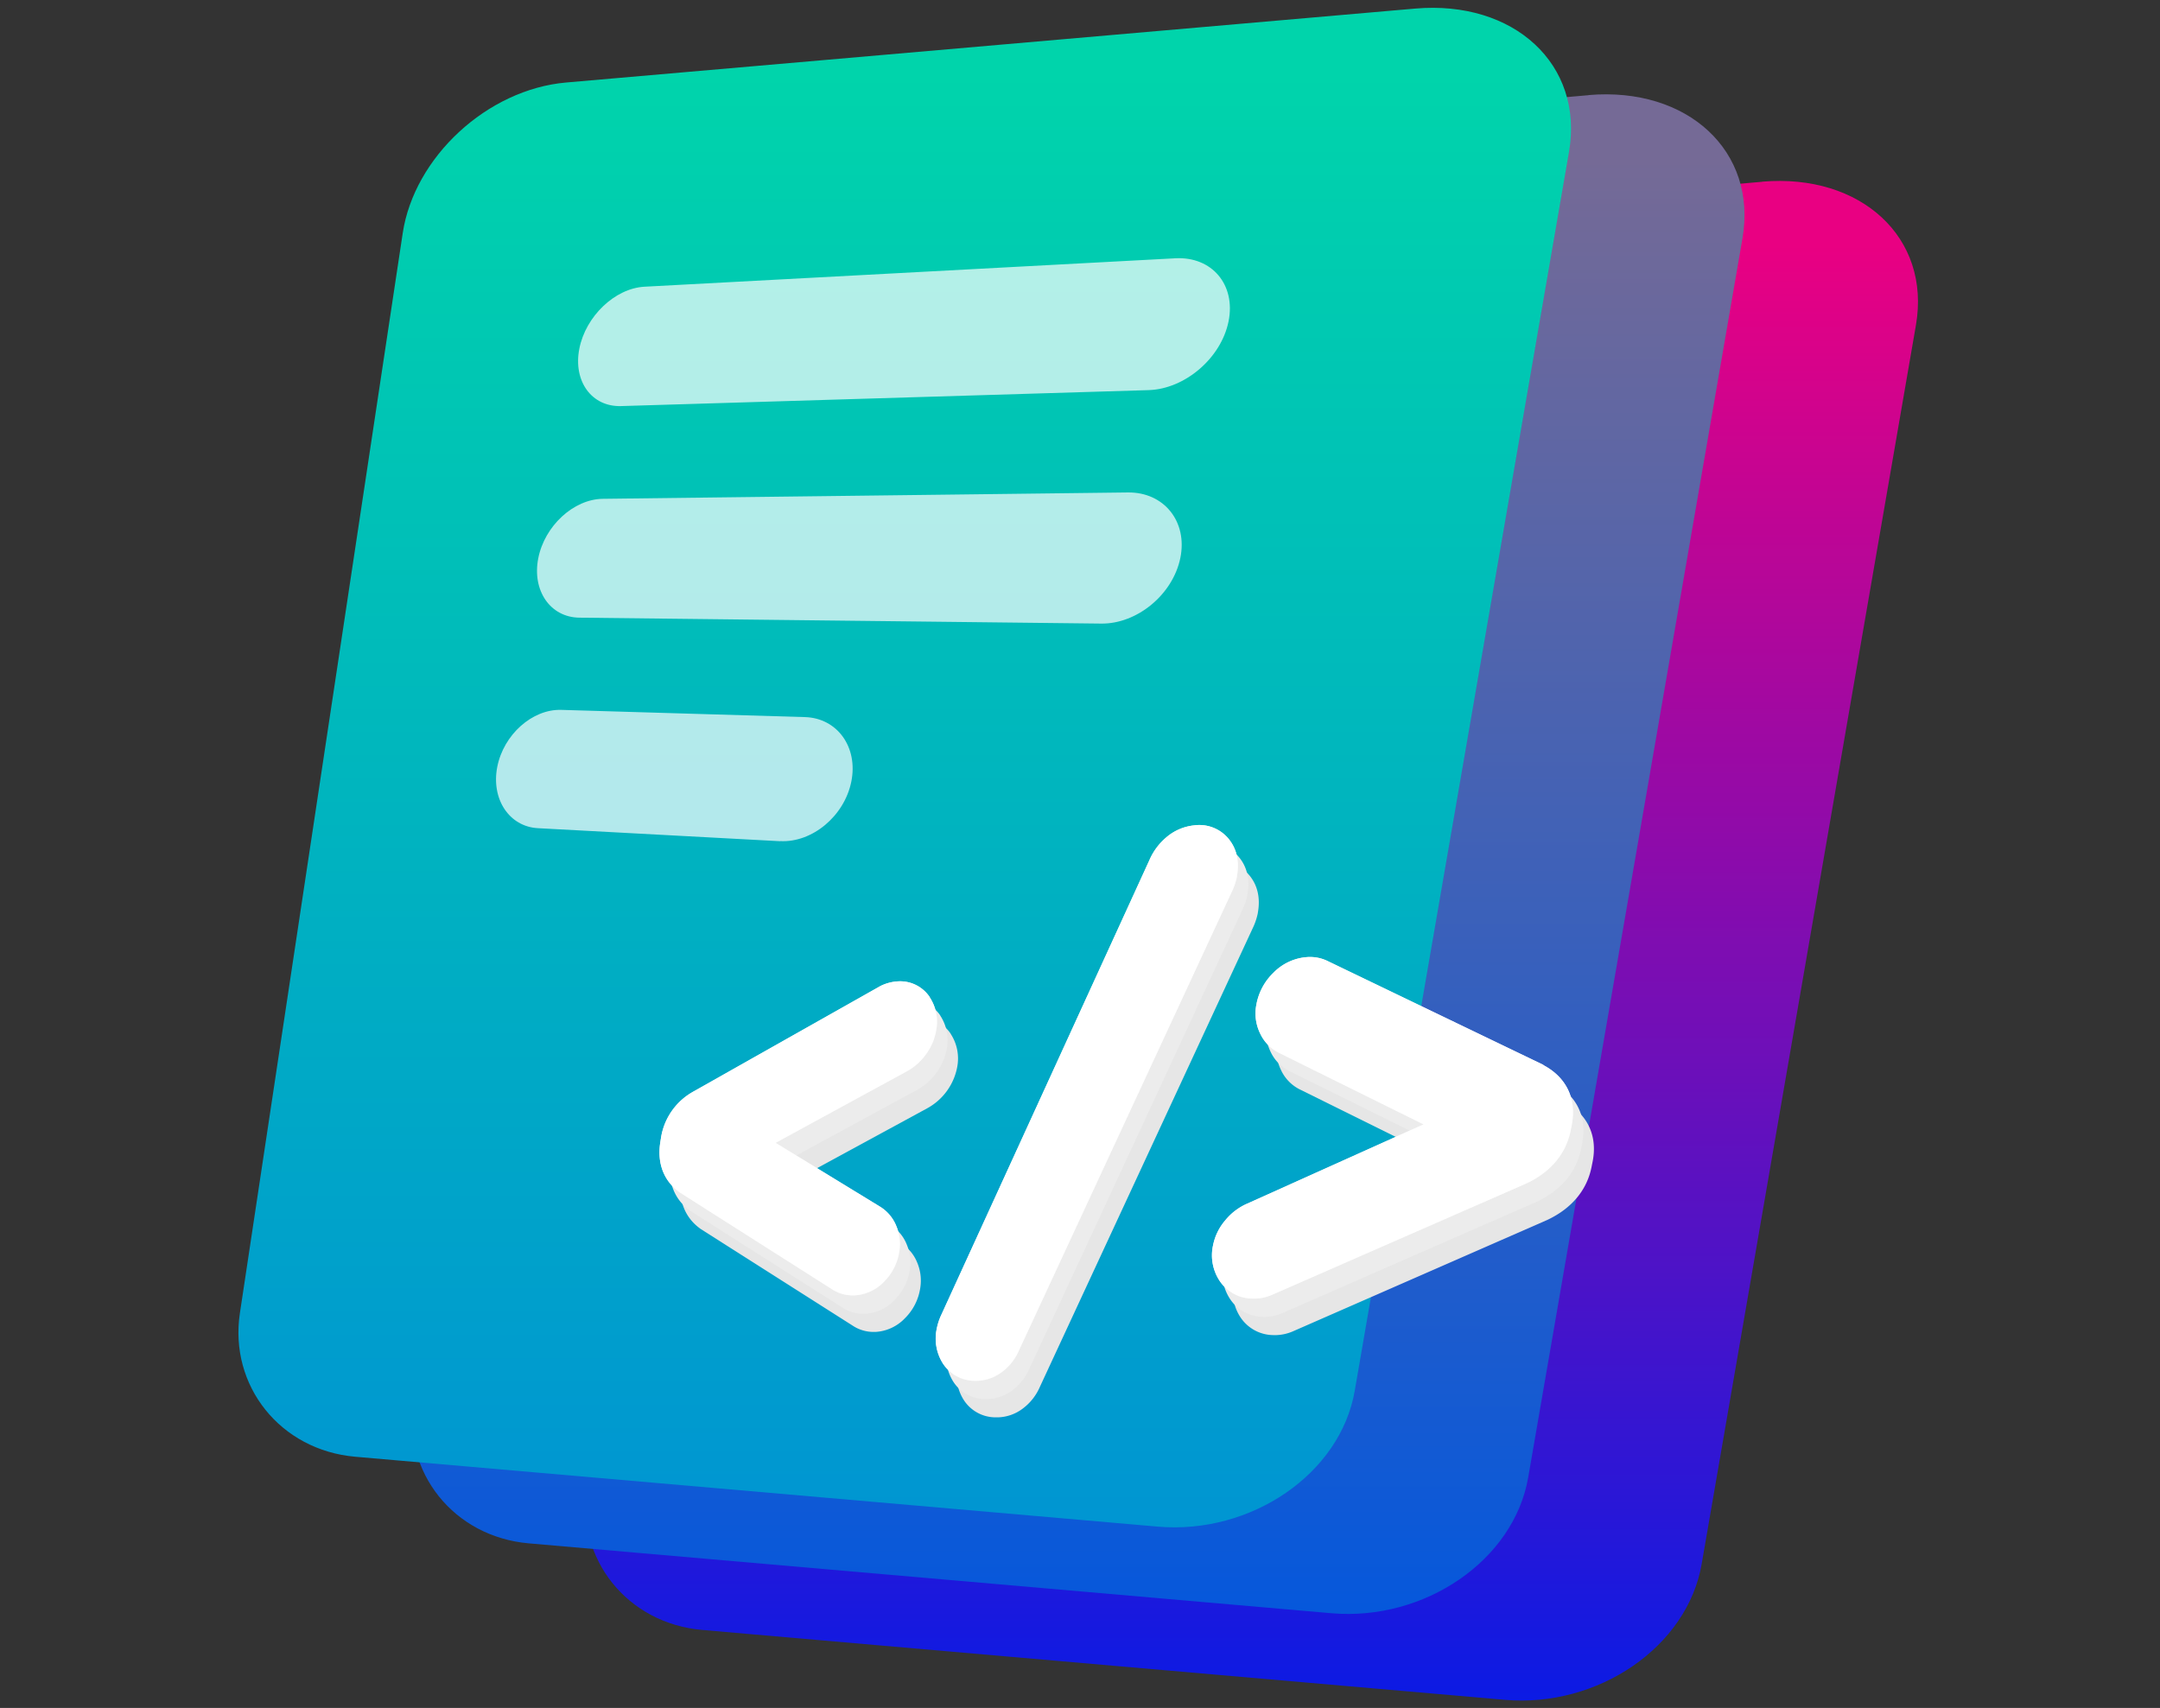
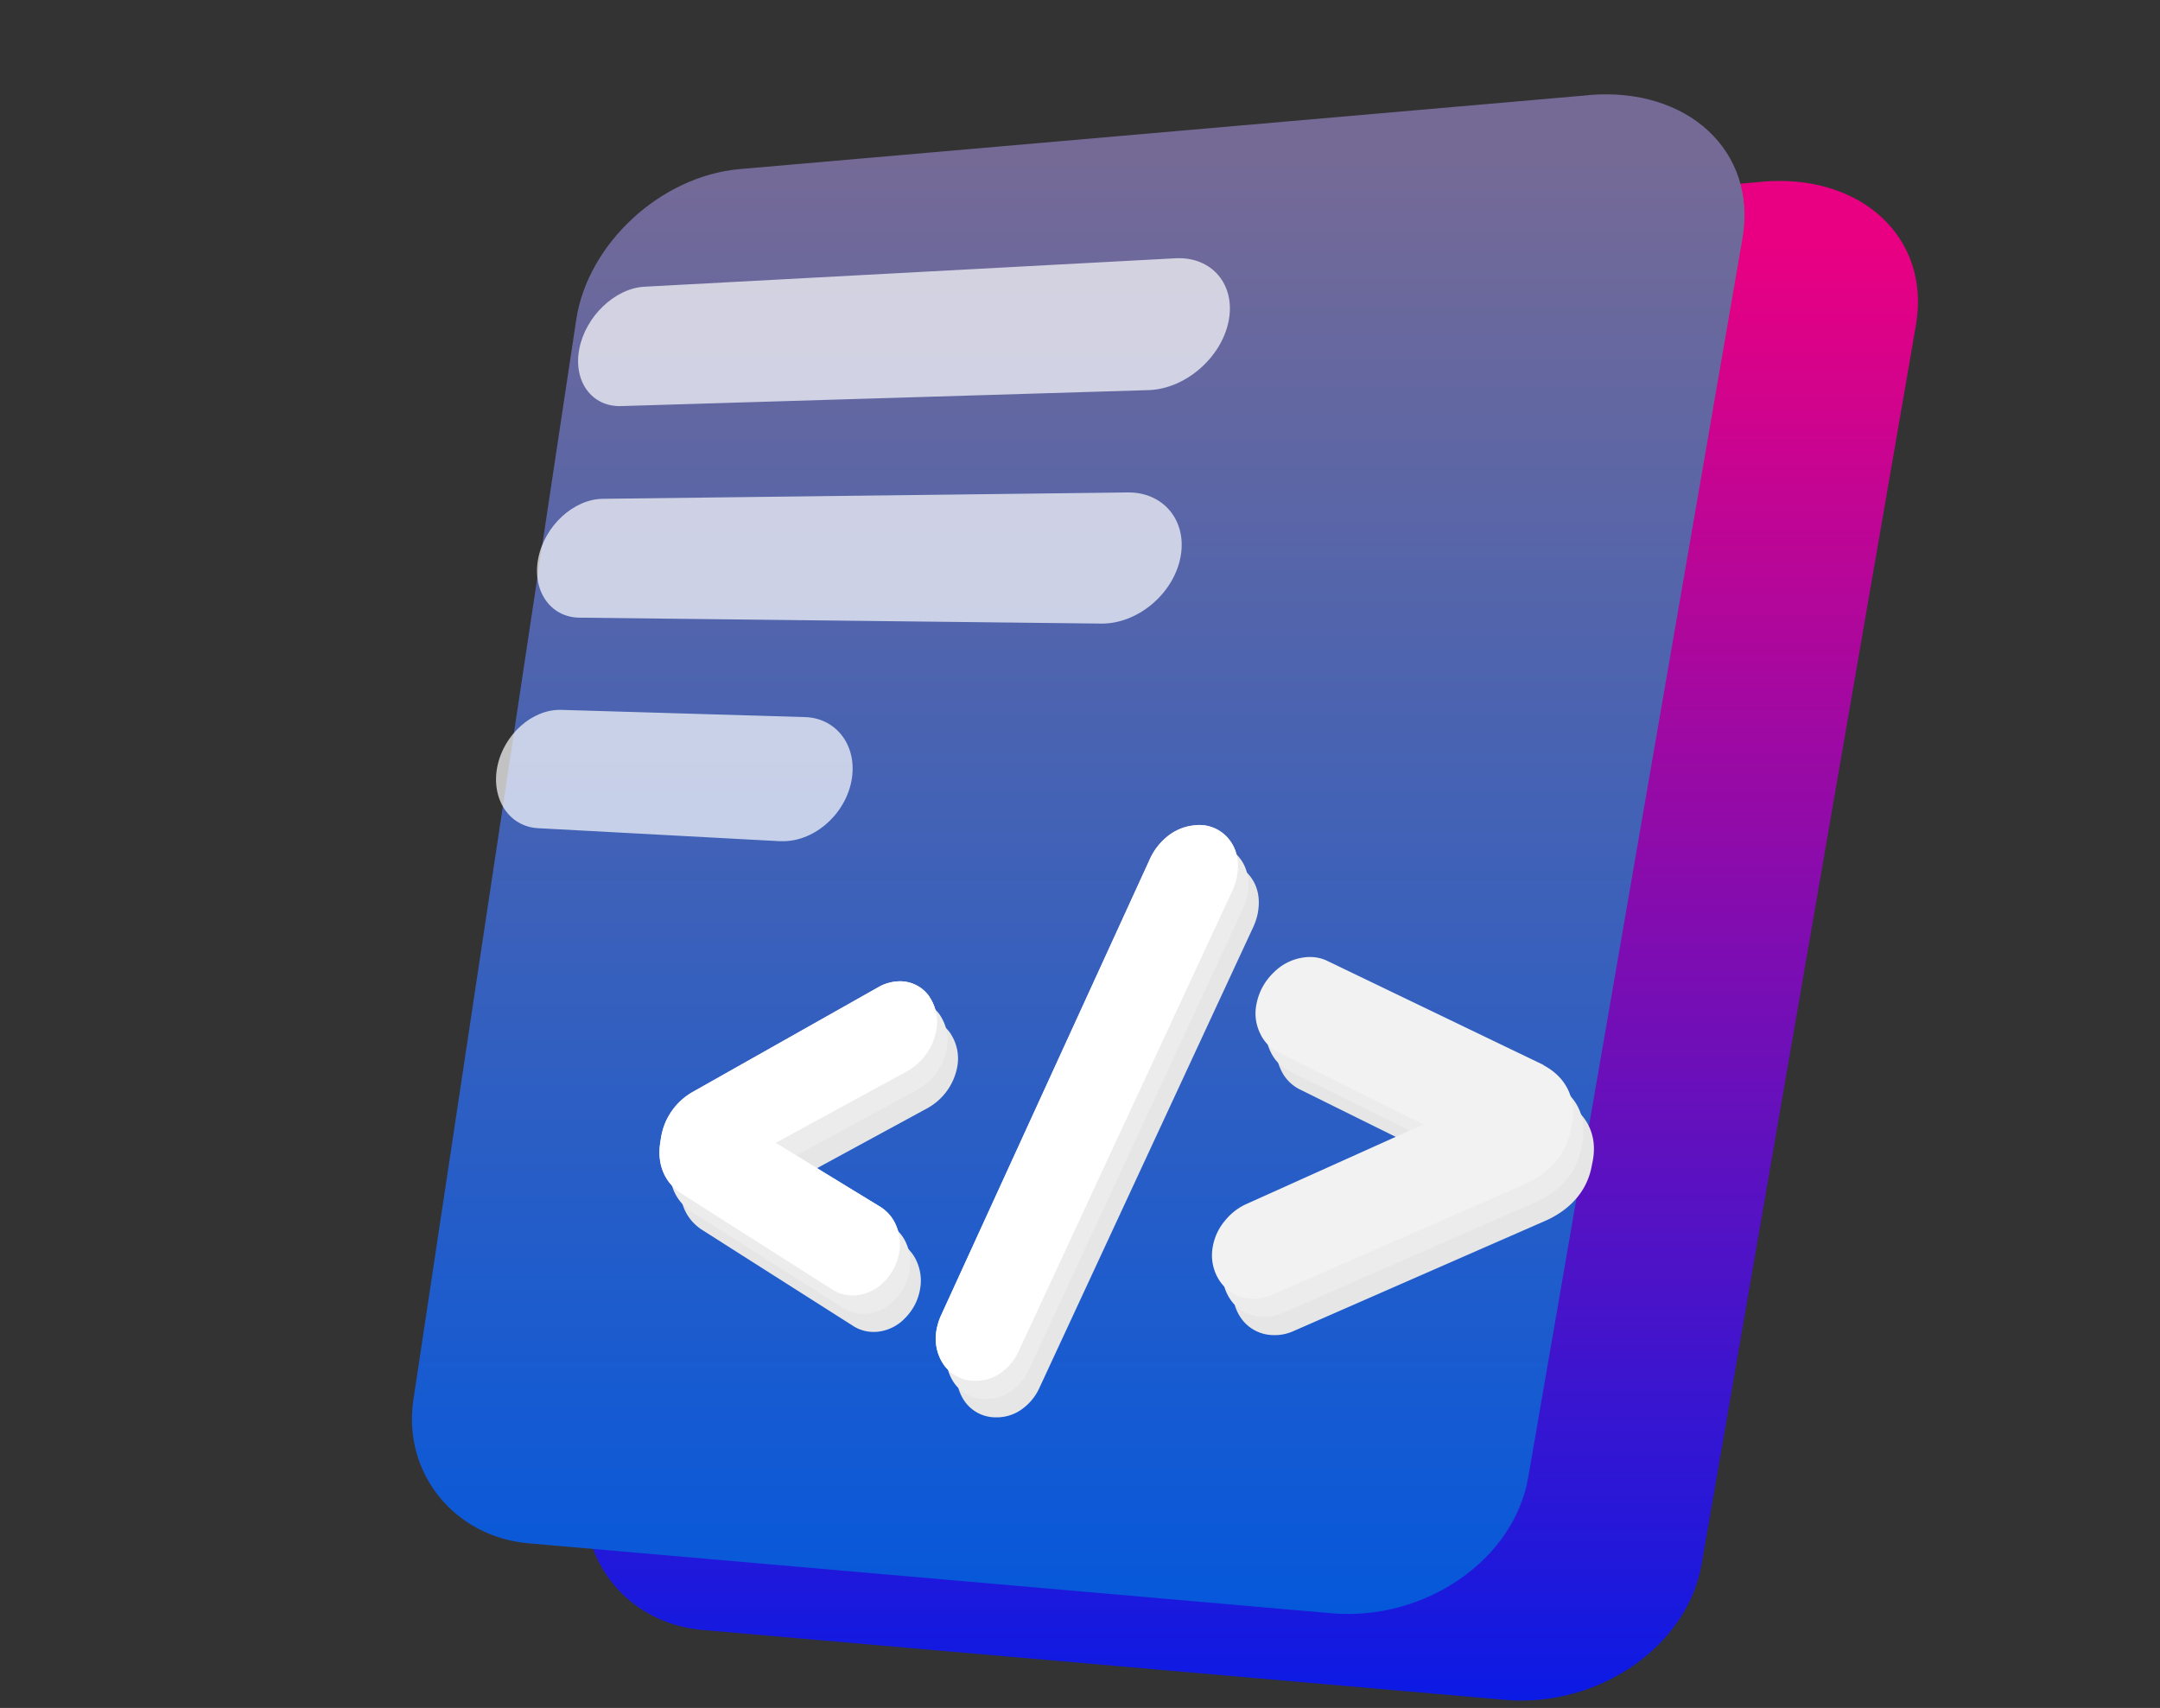
<svg xmlns="http://www.w3.org/2000/svg" viewBox="0 0 828.28 654.98">
  <rect x="0" y="0" width="828.28" height="654.98" fill="#333333" stroke="none" />
  <defs>
    <style>.cls-1{fill:none;}.cls-2{clip-path:url(#clip-path);}.cls-3{clip-path:url(#clip-path-2);}.cls-4{fill:url(#未命名的渐变);}.cls-5{clip-path:url(#clip-path-3);}.cls-6{fill:url(#未命名的渐变_2);}.cls-7{clip-path:url(#clip-path-4);}.cls-8{fill:url(#未命名的渐变_3);}.cls-9{fill:#e6e6e6;}.cls-10{fill:#ececec;}.cls-11{fill:#f2f2f2;}.cls-12{fill:#fff;}.cls-13{opacity:0.7;}.cls-14{clip-path:url(#clip-path-5);}</style>
    <clipPath id="clip-path" transform="translate(91.43 3)">
      <rect class="cls-1" width="644.05" height="649.14" />
    </clipPath>
    <clipPath id="clip-path-2" transform="translate(91.43 3)">
      <path class="cls-1" d="M584.29,66.71,258.73,95.06c-30.32,2.64-58.29,28.64-62.68,57.76L133.61,567c-4.2,27.84,15.49,52.57,44.24,55.07l307.76,26.8c35.7,3.1,70-20.27,75.49-52.1l82.16-475.1c5.8-33.51-21.08-58.26-59-55" />
    </clipPath>
    <linearGradient id="未命名的渐变" x1="-7462.48" y1="12.46" x2="-7461.48" y2="12.46" gradientTransform="matrix(86.92, -582.73, 582.73, 0, 641808.46, -4347932.56)" gradientUnits="userSpaceOnUse">
      <stop offset="0" stop-color="#001ce9" />
      <stop offset="1" stop-color="#e90082" />
    </linearGradient>
    <clipPath id="clip-path-3" transform="translate(91.43 3)">
      <path class="cls-1" d="M517.77,33.5,192.21,61.85c-30.32,2.64-58.29,28.64-62.68,57.76L67.09,533.79c-4.2,27.84,15.49,52.57,44.24,55.07l307.75,26.8c35.71,3.11,70-20.27,75.5-52.09L576.74,88.46c5.8-33.51-21.08-58.25-59-55" />
    </clipPath>
    <linearGradient id="未命名的渐变_2" x1="-7462.48" y1="12.52" x2="-7461.48" y2="12.52" gradientTransform="translate(-6883.97 -4347965.81) rotate(-90) scale(582.73)" gradientUnits="userSpaceOnUse">
      <stop offset="0" stop-color="#0057df" />
      <stop offset="1" stop-color="#756a96" />
    </linearGradient>
    <clipPath id="clip-path-4" transform="translate(91.43 3)">
-       <path class="cls-1" d="M451.24.29,125.69,28.64C95.36,31.28,67.4,57.29,63,86.4L.56,500.58c-4.19,27.84,15.5,52.57,44.25,55.07l307.75,26.8c35.71,3.11,70-20.26,75.5-52.09l82.16-475.1C516,21.74,489.13-3,451.24.29" />
-     </clipPath>
+       </clipPath>
    <linearGradient id="未命名的渐变_3" x1="-7462.48" y1="12.46" x2="-7461.48" y2="12.46" gradientTransform="matrix(86.92, -582.73, 582.73, 0, 641675.46, -4347999.06)" gradientUnits="userSpaceOnUse">
      <stop offset="0" stop-color="#0092d4" />
      <stop offset="1" stop-color="#00d4ab" />
    </linearGradient>
    <clipPath id="clip-path-5" transform="translate(91.43 3)">
      <rect class="cls-1" x="98.77" y="96.01" width="281.42" height="223.62" />
    </clipPath>
  </defs>
  <g id="图层_2" data-name="图层 2">
    <g id="图层_1-2" data-name="图层 1">
      <g id="图层_2-2" data-name="图层 2">
        <g id="图层_1-2-2" data-name="图层 1-2">
          <g class="cls-2">
            <g class="cls-3">
              <polygon class="cls-4" points="133.04 654.98 220.84 66.41 828.28 66.41 740.49 654.98 133.04 654.98" />
            </g>
            <g class="cls-5">
              <rect class="cls-6" x="154.32" y="33.21" width="519.65" height="588.56" />
            </g>
            <g class="cls-7">
              <polygon class="cls-8" points="0 588.56 87.8 0 695.24 0 607.44 588.56 0 588.56" />
            </g>
          </g>
          <path class="cls-9" d="M273.12,393.42a13.71,13.71,0,0,0-12.48-6.05,17.22,17.22,0,0,0-6.44,1.76l-72,40.63-.17.11a24.58,24.58,0,0,0-12,17.63l-.25,1.6c-1.27,8.13,1.43,15,7.61,19.29l58.71,37.34.62.35a14.53,14.53,0,0,0,6.51,1.7h1.09a16.9,16.9,0,0,0,11.26-5.25,20.53,20.53,0,0,0,5.84-11.4,17.75,17.75,0,0,0-1.16-10,15.4,15.4,0,0,0-6.43-7.5L214,449.27,264.16,422a22.83,22.83,0,0,0,11.45-15.73,17.25,17.25,0,0,0-2.49-12.8" transform="translate(91.43 3)" />
          <path class="cls-9" d="M390.9,347.05h0c1-5.39,0-10.21-2.9-13.94a14.51,14.51,0,0,0-13.55-5.53,19.42,19.42,0,0,0-10.72,4.66,23.78,23.78,0,0,0-6.4,8.68L277.54,515.21a23.07,23.07,0,0,0-1.79,5.55A17.77,17.77,0,0,0,278,533.67a14.51,14.51,0,0,0,11.83,6.86h1.67a16.54,16.54,0,0,0,9.31-3.39,20.53,20.53,0,0,0,6.49-8.24L388.92,353a24.74,24.74,0,0,0,2-5.92" transform="translate(91.43 3)" />
          <path class="cls-9" d="M508.44,419.4l-83.11-40-.14-.06a15.57,15.57,0,0,0-7.53-1.27,19.94,19.94,0,0,0-12.77,6,22.56,22.56,0,0,0-6.55,12.26,17.47,17.47,0,0,0,1.44,11,15.64,15.64,0,0,0,7.6,7.64l55.06,27.24-67.6,30.4a22.44,22.44,0,0,0-8.43,6.38,21.06,21.06,0,0,0-4.72,9.83,17.68,17.68,0,0,0,2.69,13.56A15.27,15.27,0,0,0,396.84,509h1.26a17.59,17.59,0,0,0,6.14-1.39l97.49-42.7.18-.08c9.39-4.42,15.28-11.51,17-20.5l.4-2c1.91-9.85-2.06-18.18-10.89-22.85" transform="translate(91.43 3)" />
          <path class="cls-10" d="M269.12,386.41a13.71,13.71,0,0,0-12.48-6,17.22,17.22,0,0,0-6.44,1.76l-72,40.63-.18.1a24.54,24.54,0,0,0-12,17.64l-.25,1.6c-1.27,8.13,1.43,15,7.61,19.28l58.71,37.34.61.36a14.81,14.81,0,0,0,6.52,1.7h1.08a16.85,16.85,0,0,0,11.26-5.24,20.65,20.65,0,0,0,5.84-11.41,17.83,17.83,0,0,0-1.16-10,15.42,15.42,0,0,0-6.43-7.51L210,442.27,260.16,415a22.87,22.87,0,0,0,11.45-15.74,17.25,17.25,0,0,0-2.49-12.8" transform="translate(91.43 3)" />
          <path class="cls-10" d="M386.9,340.05h0c1-5.39,0-10.21-2.9-13.93a14.54,14.54,0,0,0-13.55-5.54,19.42,19.42,0,0,0-10.72,4.66,23.81,23.81,0,0,0-6.4,8.69L273.54,508.21a22.85,22.85,0,0,0-1.79,5.54A17.79,17.79,0,0,0,274,526.67a14.52,14.52,0,0,0,11.83,6.85h1.67a16.64,16.64,0,0,0,9.31-3.39,20.38,20.38,0,0,0,6.48-8.25L384.92,346a25.19,25.19,0,0,0,2-5.92" transform="translate(91.43 3)" />
          <path class="cls-10" d="M504.43,412.39l-83.1-40-.15-.07a15.53,15.53,0,0,0-7.52-1.26,20,20,0,0,0-12.78,6,22.45,22.45,0,0,0-6.54,12.25,17.53,17.53,0,0,0,1.44,11,15.68,15.68,0,0,0,7.59,7.63l55.07,27.24-67.6,30.4a22.46,22.46,0,0,0-8.43,6.39,21.09,21.09,0,0,0-4.73,9.82,17.73,17.73,0,0,0,2.7,13.56A15.22,15.22,0,0,0,392.84,502h1.26a18.06,18.06,0,0,0,6.14-1.4l97.49-42.69.18-.08c9.39-4.43,15.27-11.52,17-20.51l.39-2c1.91-9.85-2.06-18.17-10.89-22.85" transform="translate(91.43 3)" />
          <path class="cls-11" d="M265.11,379.41a13.66,13.66,0,0,0-12.47-6.05,17.22,17.22,0,0,0-6.44,1.76l-72,40.63-.18.11a24.55,24.55,0,0,0-12,17.63l-.25,1.6c-1.28,8.13,1.42,15,7.61,19.29l58.71,37.34.61.35a14.54,14.54,0,0,0,6.52,1.7h1.08a17,17,0,0,0,11.27-5.24,20.7,20.7,0,0,0,5.83-11.41,17.93,17.93,0,0,0-1.15-10,15.4,15.4,0,0,0-6.43-7.5L206,435.27l50.13-27.33a21.75,21.75,0,0,0,7.42-6.49,21.43,21.43,0,0,0,4-9.24,17.15,17.15,0,0,0-2.49-12.8" transform="translate(91.43 3)" />
          <path class="cls-11" d="M382.89,333h0c1-5.39,0-10.21-2.9-13.94a14.52,14.52,0,0,0-13.56-5.53,19.35,19.35,0,0,0-10.71,4.66,23.69,23.69,0,0,0-6.4,8.68L269.54,501.2a23.09,23.09,0,0,0-1.8,5.55A17.87,17.87,0,0,0,270,519.66a14.54,14.54,0,0,0,11.84,6.86h1.66a16.6,16.6,0,0,0,9.32-3.39,20.35,20.35,0,0,0,6.48-8.24L380.92,339a24.82,24.82,0,0,0,2-5.93" transform="translate(91.43 3)" />
          <path class="cls-11" d="M500.43,405.39l-83.1-40-.15-.07a15.53,15.53,0,0,0-7.52-1.27,20,20,0,0,0-12.78,6,22.45,22.45,0,0,0-6.54,12.25,17.4,17.4,0,0,0,1.44,11,15.7,15.7,0,0,0,7.59,7.64l55.06,27.24-67.59,30.4A22.39,22.39,0,0,0,378.4,465a21,21,0,0,0-4.72,9.82,17.73,17.73,0,0,0,2.7,13.56A15.25,15.25,0,0,0,388.84,495h1.26a17.59,17.59,0,0,0,6.14-1.39l97.49-42.7.18-.08c9.39-4.42,15.27-11.51,17-20.5l.39-2c1.91-9.85-2.06-18.18-10.89-22.85" transform="translate(91.43 3)" />
          <path class="cls-12" d="M265.11,379.41a13.66,13.66,0,0,0-12.47-6.05,17.22,17.22,0,0,0-6.44,1.76l-72,40.63-.18.11a24.55,24.55,0,0,0-12,17.63l-.25,1.6c-1.28,8.13,1.42,15,7.61,19.29l58.71,37.34.61.35a14.54,14.54,0,0,0,6.52,1.7h1.08a17,17,0,0,0,11.27-5.24,20.7,20.7,0,0,0,5.83-11.41,17.93,17.93,0,0,0-1.15-10,15.4,15.4,0,0,0-6.43-7.5L206,435.27l50.13-27.33a21.75,21.75,0,0,0,7.42-6.49,21.43,21.43,0,0,0,4-9.24,17.15,17.15,0,0,0-2.49-12.8" transform="translate(91.43 3)" />
          <path class="cls-12" d="M382.89,333h0c1-5.39,0-10.21-2.9-13.94a14.52,14.52,0,0,0-13.56-5.53,19.35,19.35,0,0,0-10.71,4.66,23.69,23.69,0,0,0-6.4,8.68L269.54,501.2a23.09,23.09,0,0,0-1.8,5.55A17.87,17.87,0,0,0,270,519.66a14.54,14.54,0,0,0,11.84,6.86h1.66a16.6,16.6,0,0,0,9.32-3.39,20.35,20.35,0,0,0,6.48-8.24L380.92,339a24.82,24.82,0,0,0,2-5.93" transform="translate(91.43 3)" />
-           <path class="cls-12" d="M500.43,405.39l-83.1-40-.15-.07a15.53,15.53,0,0,0-7.52-1.27,20,20,0,0,0-12.78,6,22.45,22.45,0,0,0-6.54,12.25,17.4,17.4,0,0,0,1.44,11,15.7,15.7,0,0,0,7.59,7.64l55.06,27.24-67.59,30.4A22.39,22.39,0,0,0,378.4,465a21,21,0,0,0-4.72,9.82,17.73,17.73,0,0,0,2.7,13.56A15.25,15.25,0,0,0,388.84,495h1.26a17.59,17.59,0,0,0,6.14-1.39l97.49-42.7.18-.08c9.39-4.42,15.27-11.51,17-20.5l.39-2c1.91-9.85-2.06-18.18-10.89-22.85" transform="translate(91.43 3)" />
          <g class="cls-13">
            <g class="cls-14">
              <path class="cls-12" d="M349,146.61l-202.28,6.12c-11.29.34-18.43-9.57-16-22s13.65-23.17,25-23.78l203.57-10.9c14-.75,23.24,10.15,20.38,24.23S362.94,146.19,349,146.61" transform="translate(91.43 3)" />
              <path class="cls-12" d="M330.85,236.14l-200.1-2.27c-11.16-.12-18.21-10.37-15.78-22.77s13.53-22.68,24.77-22.81l201.32-2.44c13.85-.17,23,11.16,20.12,25.16s-16.57,25.29-30.33,25.13" transform="translate(91.43 3)" />
              <path class="cls-12" d="M207.75,319.6l-92.91-5c-11-.59-18-11.16-15.59-23.5s13.41-22.2,24.53-21.87L217.26,272c12.36.37,20.42,11.5,17.76,24.73s-15,23.48-27.27,22.83" transform="translate(91.43 3)" />
            </g>
          </g>
        </g>
      </g>
    </g>
  </g>
</svg>